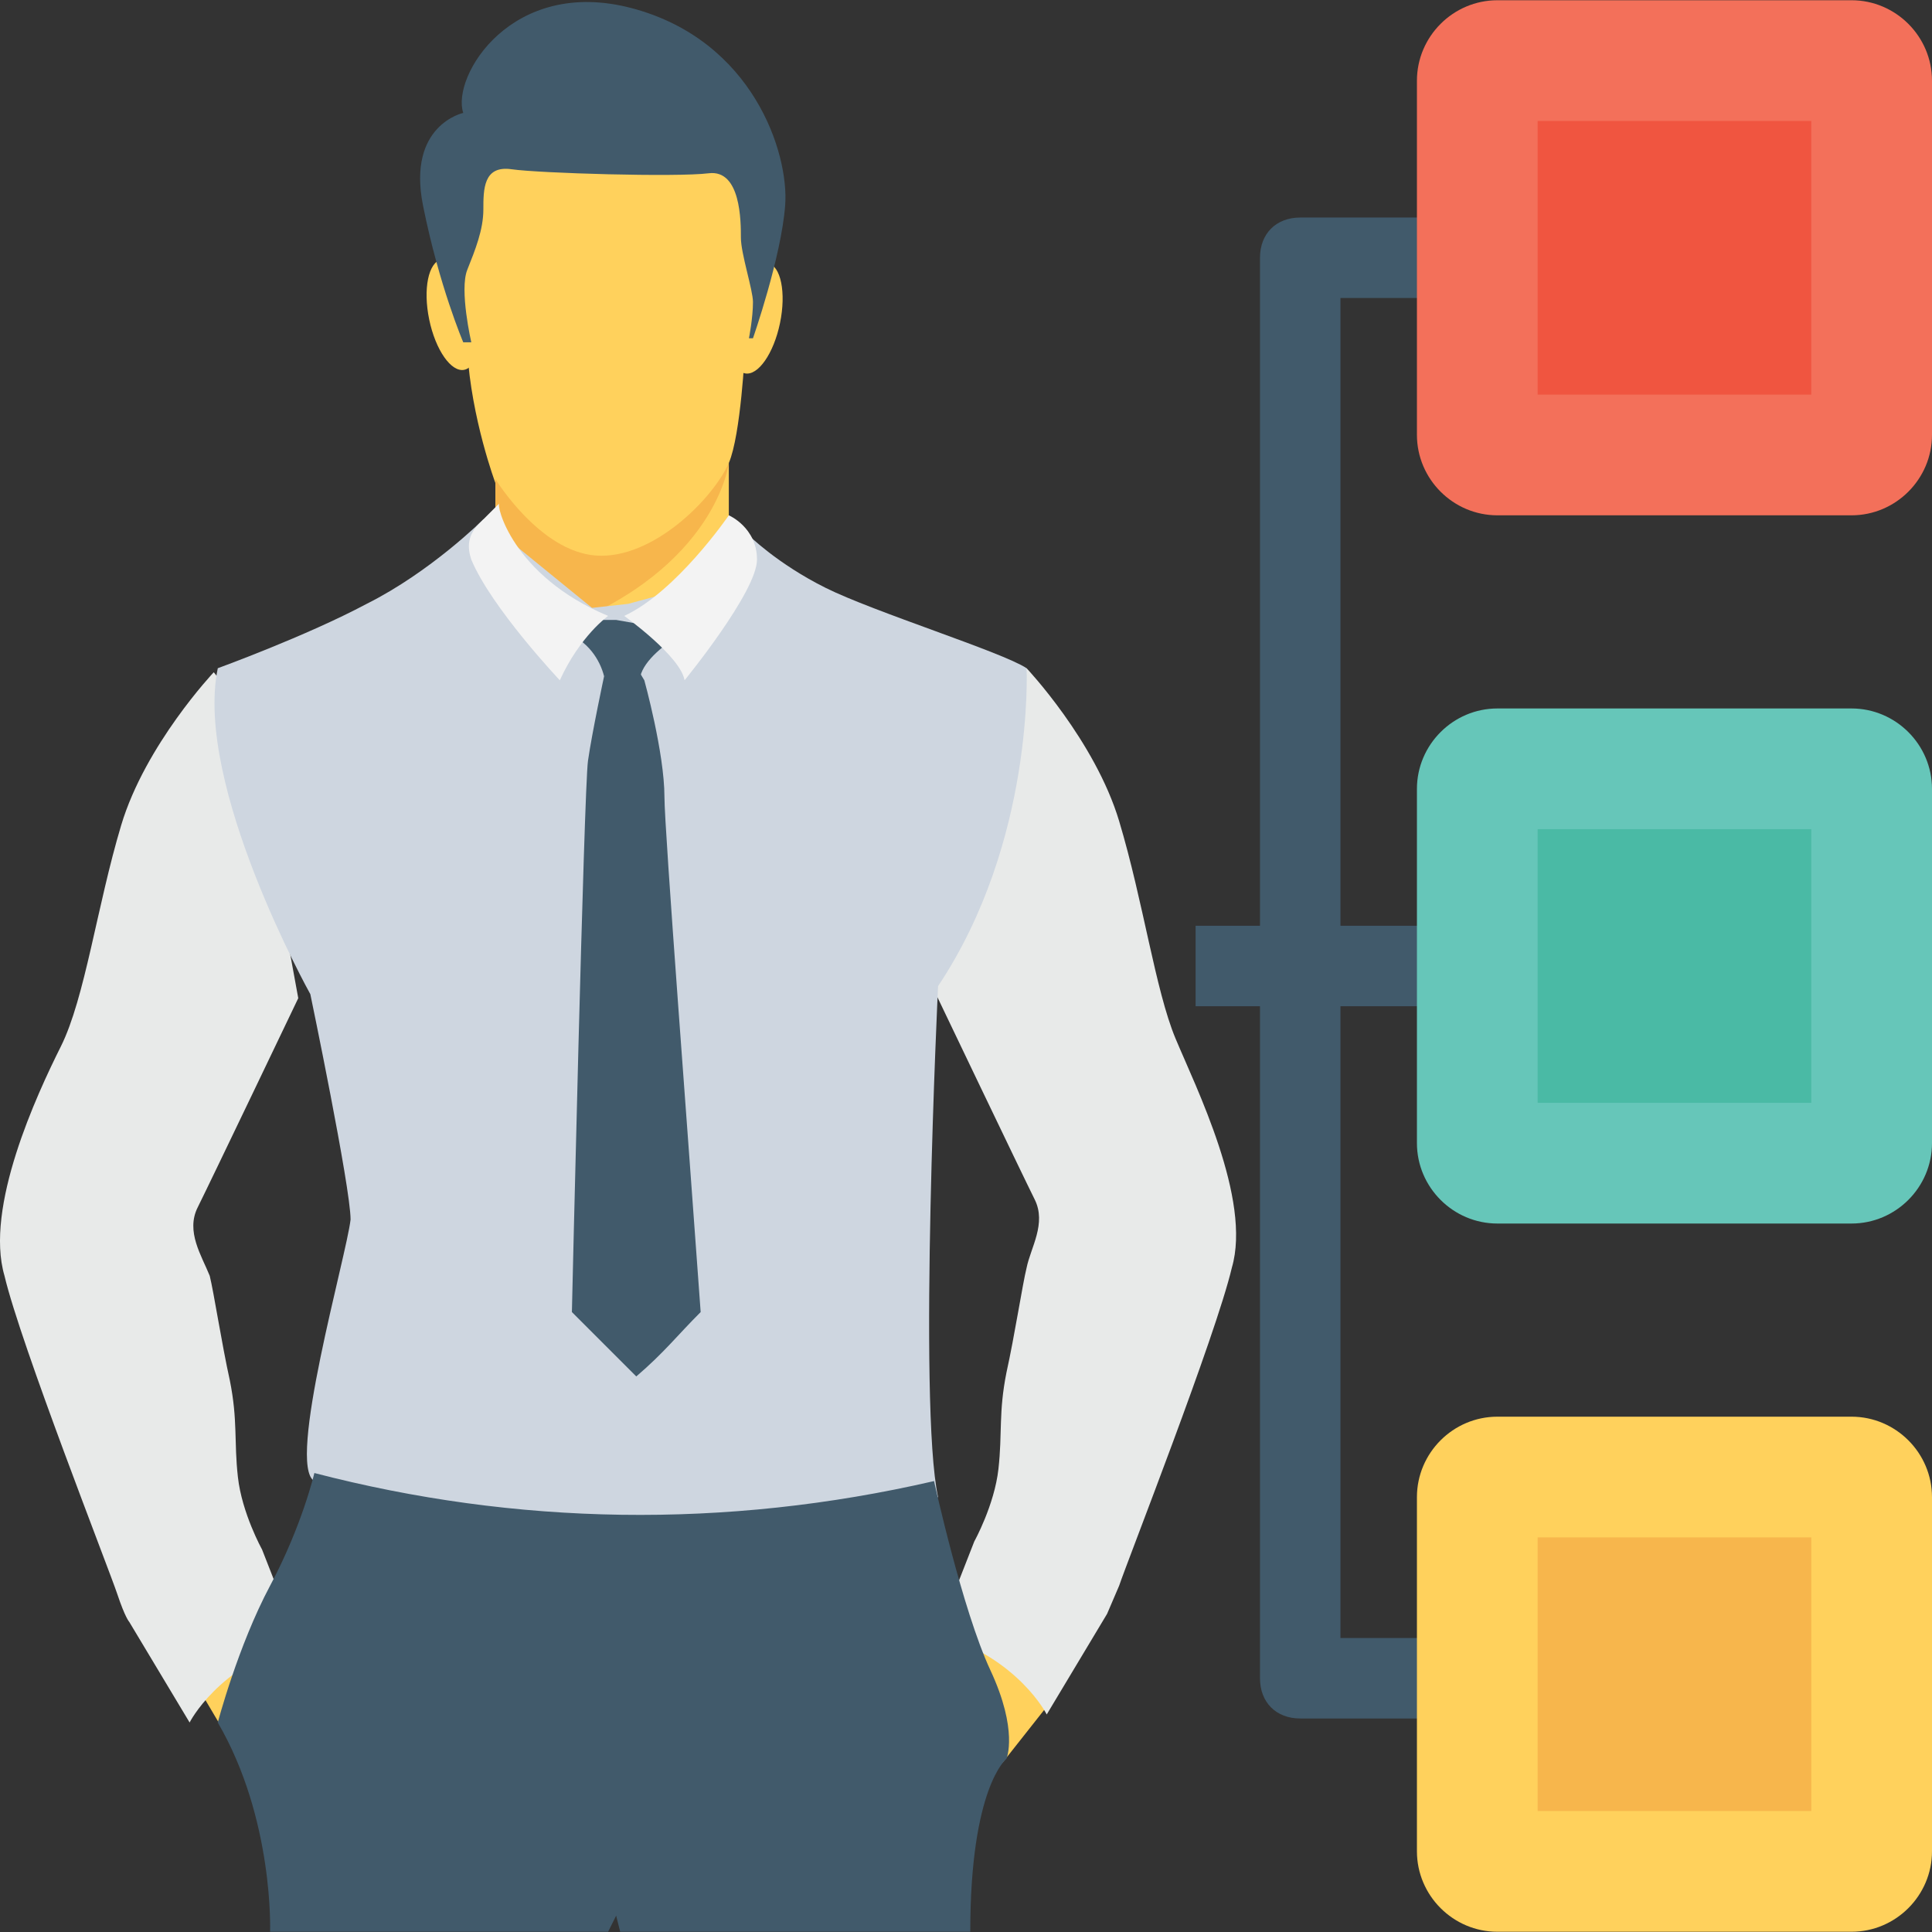
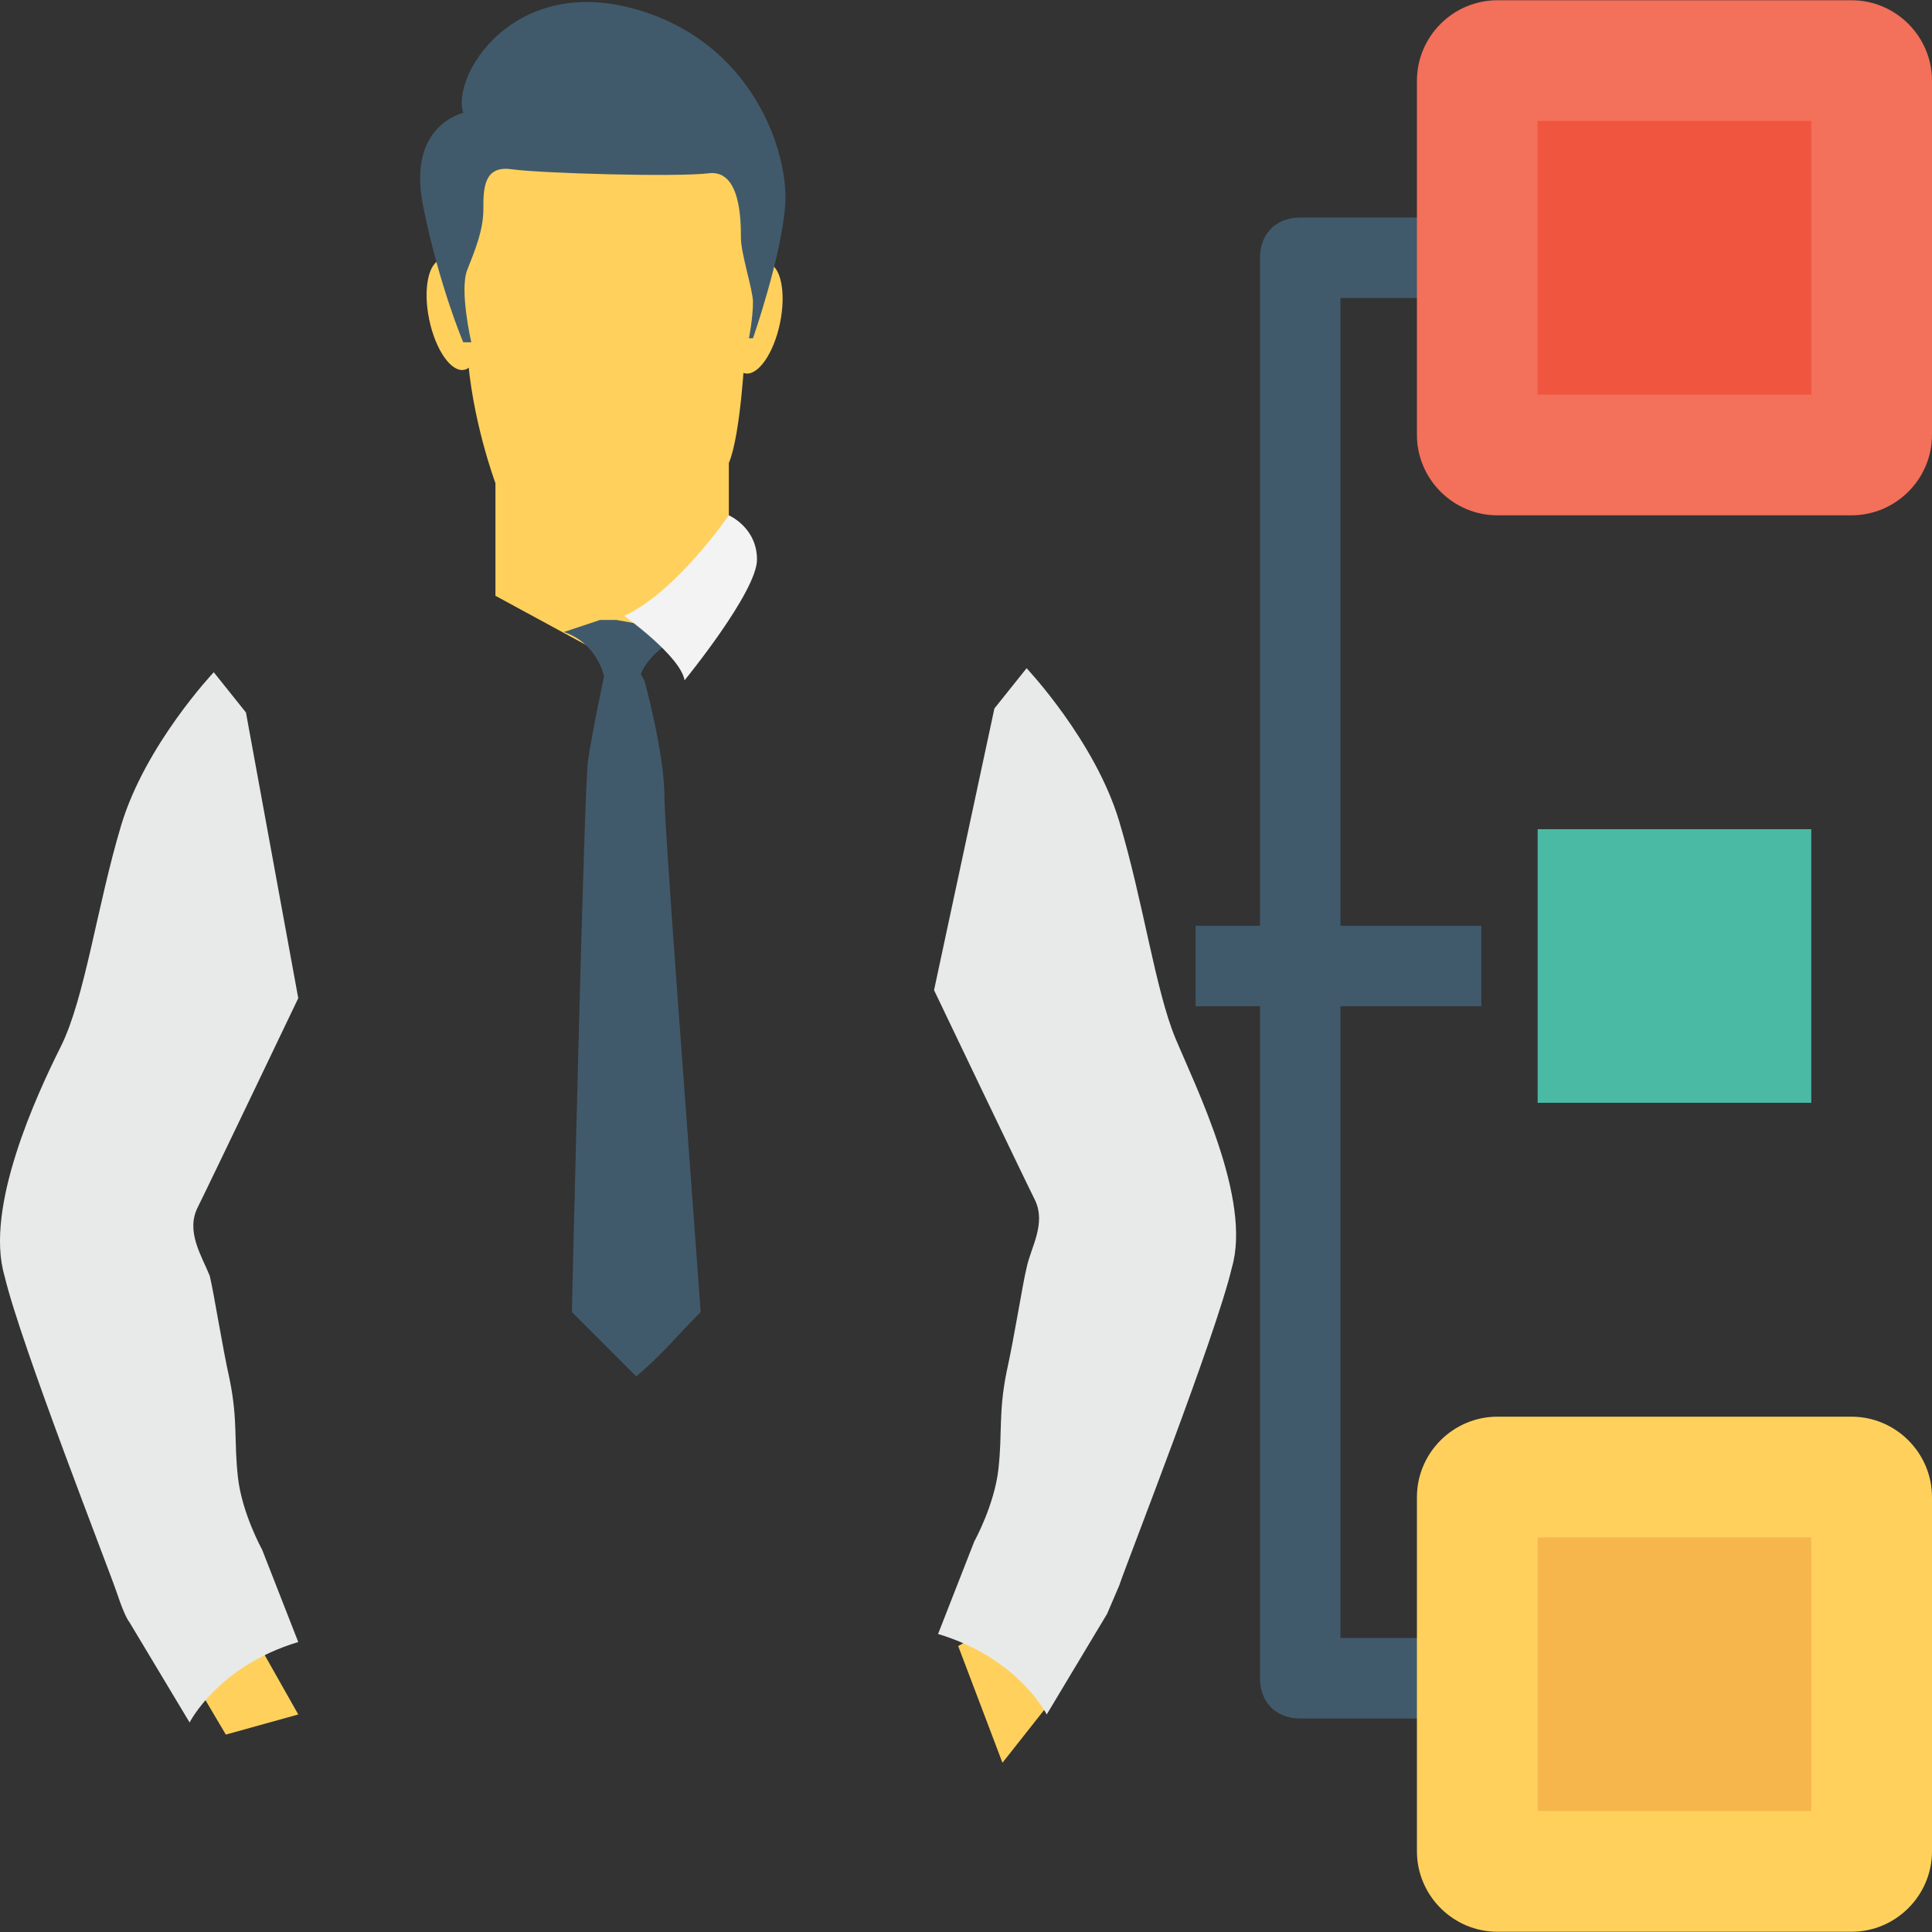
<svg xmlns="http://www.w3.org/2000/svg" version="1.1" id="Capa_1" x="0px" y="0px" viewBox="0 0 512.129 512.129" style="enable-background:new 0 0 512.129 512.129;" xml:space="preserve">
  <rect x="0" y="0" width="512.129" height="512.129" fill="#333333" stroke="none" />
  <g>
    <path style="fill:#415A6B;" d="M397.995,455.531h-53.333c-6.4,0-10.667-4.267-10.667-10.667V68.331   c0-6.4,4.267-10.667,10.667-10.667h53.333v21.333h-42.667v355.2h42.667V455.531z" />
    <rect x="316.929" y="245.398" style="fill:#415A6B;" width="75.733" height="21.333" />
  </g>
  <g>
    <polygon style="fill:#FFD15C;" points="79.062,454.464 59.862,459.798 45.995,436.331 65.195,429.931  " />
    <polygon style="fill:#FFD15C;" points="281.729,446.998 265.729,467.264 253.995,436.331 276.395,423.531  " />
  </g>
  <g>
    <path style="fill:#E8EAE9;" d="M263.595,187.798l8.533-10.667c0,0,18.133,19.2,24.533,40.533c6.4,21.333,9.6,44.8,14.933,57.6   c5.333,12.8,20.267,42.667,14.933,60.8c-4.267,18.133-27.733,77.867-29.867,84.267c-3.2,7.467-3.2,7.467-3.2,7.467l-16,26.667   c0,0-7.467-14.933-28.8-21.333l9.6-24.533c0,0,5.333-9.6,6.4-19.2c1.067-9.6,0-14.933,2.133-25.6   c2.133-9.6,4.267-23.467,5.333-27.733c1.067-5.333,5.333-11.733,2.133-18.133c-3.2-6.4-26.667-55.467-26.667-55.467   L263.595,187.798z" />
    <path style="fill:#E8EAE9;" d="M65.195,188.864l-8.533-10.667c0,0-18.133,19.2-24.533,40.533s-9.6,45.867-16,58.667   c-6.4,12.8-20.267,42.667-14.933,60.8c4.267,18.133,27.733,77.867,29.867,84.267s3.2,7.467,3.2,7.467l16,26.667   c0,0,7.467-14.933,28.8-21.333l-9.6-24.533c0,0-5.333-9.6-6.4-19.2c-1.067-9.6,0-14.933-2.133-25.6   c-2.133-9.6-4.267-23.467-5.333-27.733c-2.133-5.333-6.4-11.733-3.2-18.133c3.2-6.4,26.667-55.467,26.667-55.467L65.195,188.864z" />
  </g>
  <g>
    <path style="fill:#FFD15C;" d="M197.462,92.864c0,0-1.067,22.4-4.267,29.867v24.533l-24.533,30.933l-37.333-20.267v-29.867   c0,0-6.4-17.067-7.467-35.2c-1.067-17.067-4.267-36.267-2.133-44.8s38.4-21.333,50.133-21.333s25.6,14.933,26.667,22.4   C199.596,54.464,200.662,88.598,197.462,92.864z" />
    <ellipse transform="matrix(0.203 -0.979 0.979 0.203 77.2 263.58)" style="fill:#FFD15C;" cx="200.566" cy="84.352" rx="14.933" ry="6.4" />
    <ellipse transform="matrix(0.203 0.979 -0.979 0.203 177.359 -51.076)" style="fill:#FFD15C;" cx="120.065" cy="83.446" rx="14.933" ry="6.4" />
  </g>
  <path style="fill:#415A6B;" d="M122.795,90.731h2.133c0,0-3.2-13.867-1.067-19.2c2.133-5.333,4.267-10.667,4.267-16  s0-11.733,7.467-10.667c7.467,1.067,43.733,2.133,52.267,1.067s8.533,12.8,8.533,17.067s3.2,13.867,3.2,17.067  c0,4.267-1.067,9.6-1.067,9.6h1.067c0,0,7.467-21.333,8.533-35.2s-8.533-43.733-40.533-52.267s-48,18.133-44.8,27.733  c0,0-14.933,3.2-10.667,24.533S122.795,90.731,122.795,90.731z" />
-   <path style="fill:#F7B64C;" d="M157.995,147.264c-14.933-1.067-26.667-20.267-26.667-20.267v29.867l17.067,9.6  c41.6-16,44.8-43.733,44.8-43.733C188.929,132.331,172.929,148.331,157.995,147.264z" />
-   <path style="fill:#CED6E0;" d="M198.529,141.931c0,0,7.467,7.467,20.267,13.867c12.8,6.4,46.933,17.067,53.333,21.333  c0,0,2.133,45.867-23.467,84.267c0,0-5.333,110.933,0,135.467c0,0-56.533,16-75.733,16s-83.2-16-89.6-20.267  c-7.467-4.267,8.533-59.733,9.6-69.333c0-8.533-10.667-59.733-10.667-59.733s-30.933-55.467-24.533-86.4  c0,0,23.467-8.533,39.467-17.067c17.067-8.533,30.933-22.4,30.933-22.4l28.8,23.467l9.6-1.067l23.467-6.4L198.529,141.931z" />
  <g>
    <path style="fill:#415A6B;" d="M160.129,179.264c4.267-1.067,6.4-1.067,9.6,0c1.067-4.267,6.4-8.533,11.733-11.733l-18.133-3.2   h-4.267l-9.6,3.2C155.862,169.664,159.062,174.998,160.129,179.264z" />
    <path style="fill:#415A6B;" d="M185.729,347.798c-6.4,6.4-9.6,10.667-17.067,17.067c-3.2-3.2-13.867-13.867-17.067-17.067   c0,0,3.2-138.667,4.267-146.133c1.067-7.467,4.267-22.4,4.267-22.4l7.467-4.267l3.2,5.333c0,0,5.333,19.2,5.333,30.933   C176.129,219.798,182.529,302.998,185.729,347.798z" />
  </g>
  <g>
    <path style="fill:#F3F3F3;" d="M193.195,136.598c0,0-13.867,20.267-27.733,26.667c0,0,14.933,10.667,16,17.067   c0,0,19.2-23.467,19.2-32C200.662,139.798,193.195,136.598,193.195,136.598z" />
-     <path style="fill:#F3F3F3;" d="M161.195,163.264c0,0-7.467,5.333-12.8,17.067c0,0-18.133-19.2-23.467-32   c-1.067-3.2-1.067-6.4,2.133-9.6l5.333-5.333C131.329,133.398,135.595,152.598,161.195,163.264z" />
  </g>
-   <path style="fill:#415A6B;" d="M247.596,392.598c0,0,7.467,34.133,14.933,50.133c7.467,16,4.267,23.467,4.267,23.467  s-9.6,7.467-9.6,45.867h-92.8l-1.067-4.267l-2.133,4.267h-89.6c0,0,1.067-29.867-13.867-55.467c0,0,5.333-20.267,13.867-36.267  s11.733-29.867,11.733-29.867C136.662,404.331,192.129,405.398,247.596,392.598z" />
  <path style="fill:#F3705A;" d="M512.129,21.398v93.867c0,11.733-9.6,21.333-21.333,21.333h-93.867  c-11.733,0-21.333-9.6-21.333-21.333V21.398c0-11.733,9.6-21.333,21.333-21.333h93.867C502.529,0.064,512.129,9.664,512.129,21.398z  " />
  <rect x="407.596" y="32.064" style="fill:#F05540;" width="72.533" height="72.533" />
-   <path style="fill:#66C6B9;" d="M512.129,209.131v93.867c0,11.733-9.6,21.333-21.333,21.333h-93.867  c-11.733,0-21.333-9.6-21.333-21.333v-93.867c0-11.733,9.6-21.333,21.333-21.333h93.867  C502.529,187.798,512.129,197.398,512.129,209.131z" />
  <rect x="407.596" y="219.798" style="fill:#4ABAA5;" width="72.533" height="72.533" />
  <path style="fill:#FFD15C;" d="M512.129,396.864v93.867c0,11.733-9.6,21.333-21.333,21.333h-93.867  c-11.733,0-21.333-9.6-21.333-21.333v-93.867c0-11.733,9.6-21.333,21.333-21.333h93.867  C502.529,375.531,512.129,385.131,512.129,396.864z" />
  <rect x="407.596" y="407.531" style="fill:#F7B64C;" width="72.533" height="72.533" />
  <g>
</g>
  <g>
</g>
  <g>
</g>
  <g>
</g>
  <g>
</g>
  <g>
</g>
  <g>
</g>
  <g>
</g>
  <g>
</g>
  <g>
</g>
  <g>
</g>
  <g>
</g>
  <g>
</g>
  <g>
</g>
  <g>
</g>
</svg>